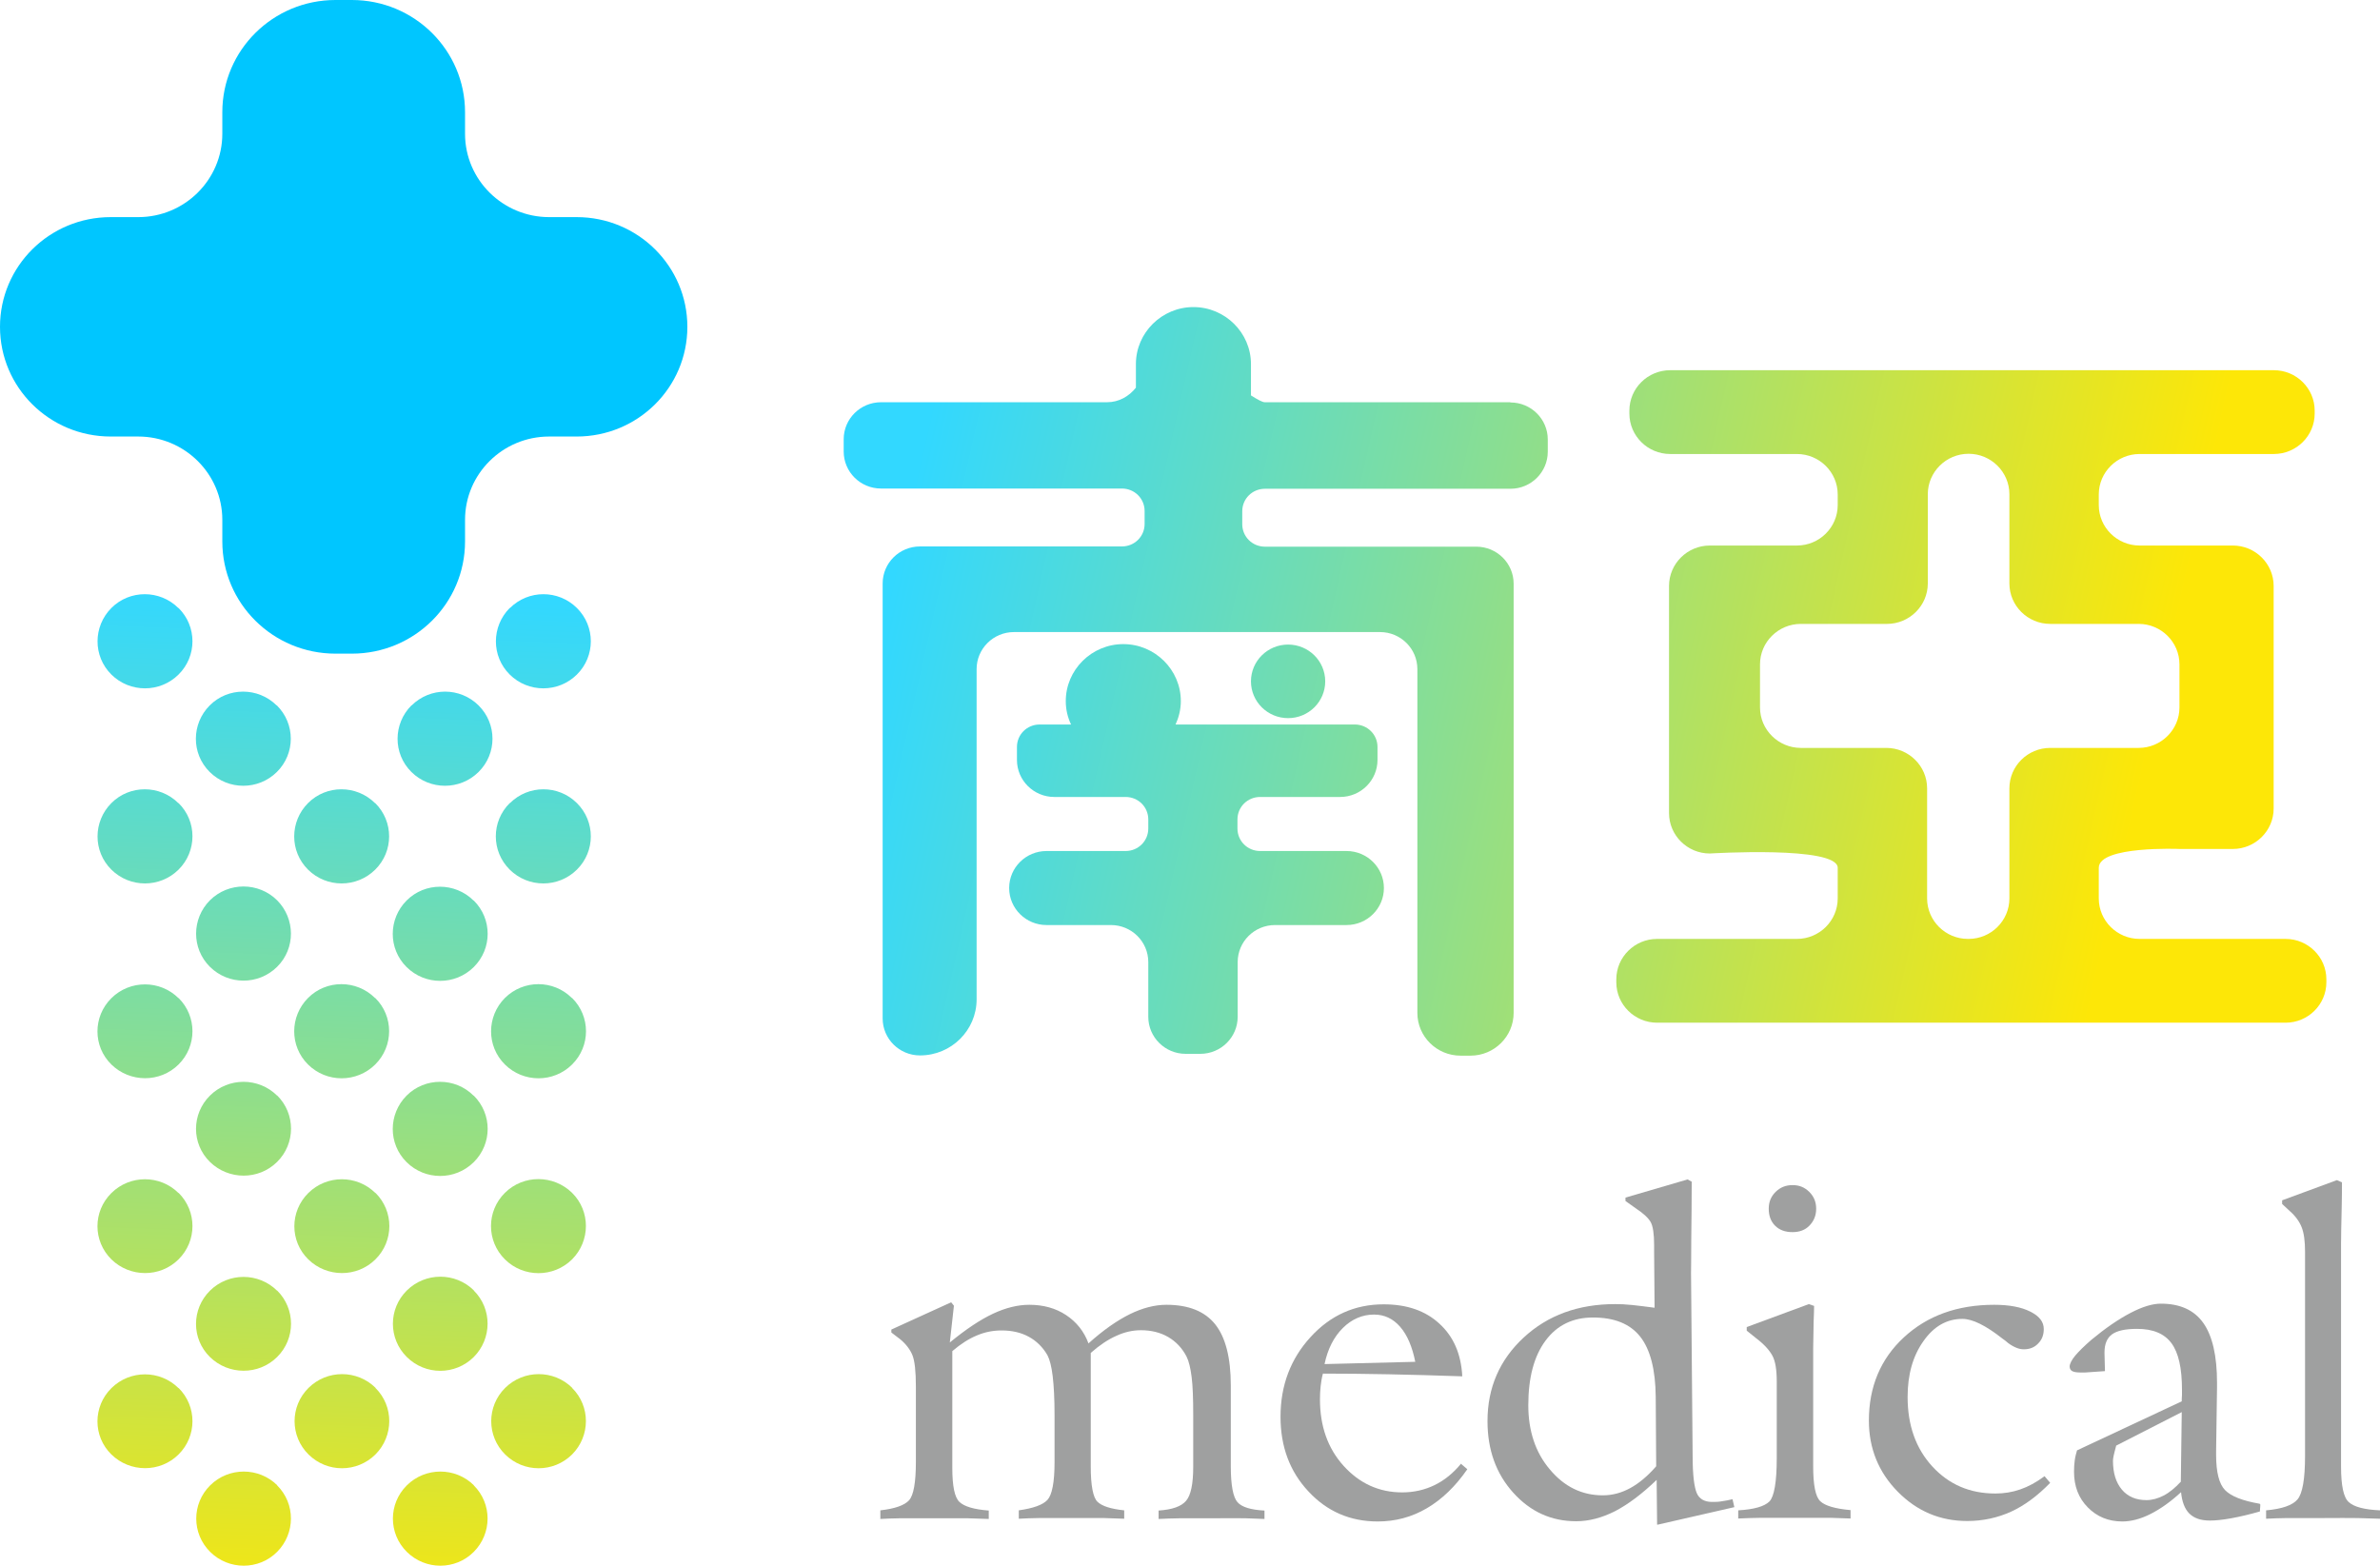
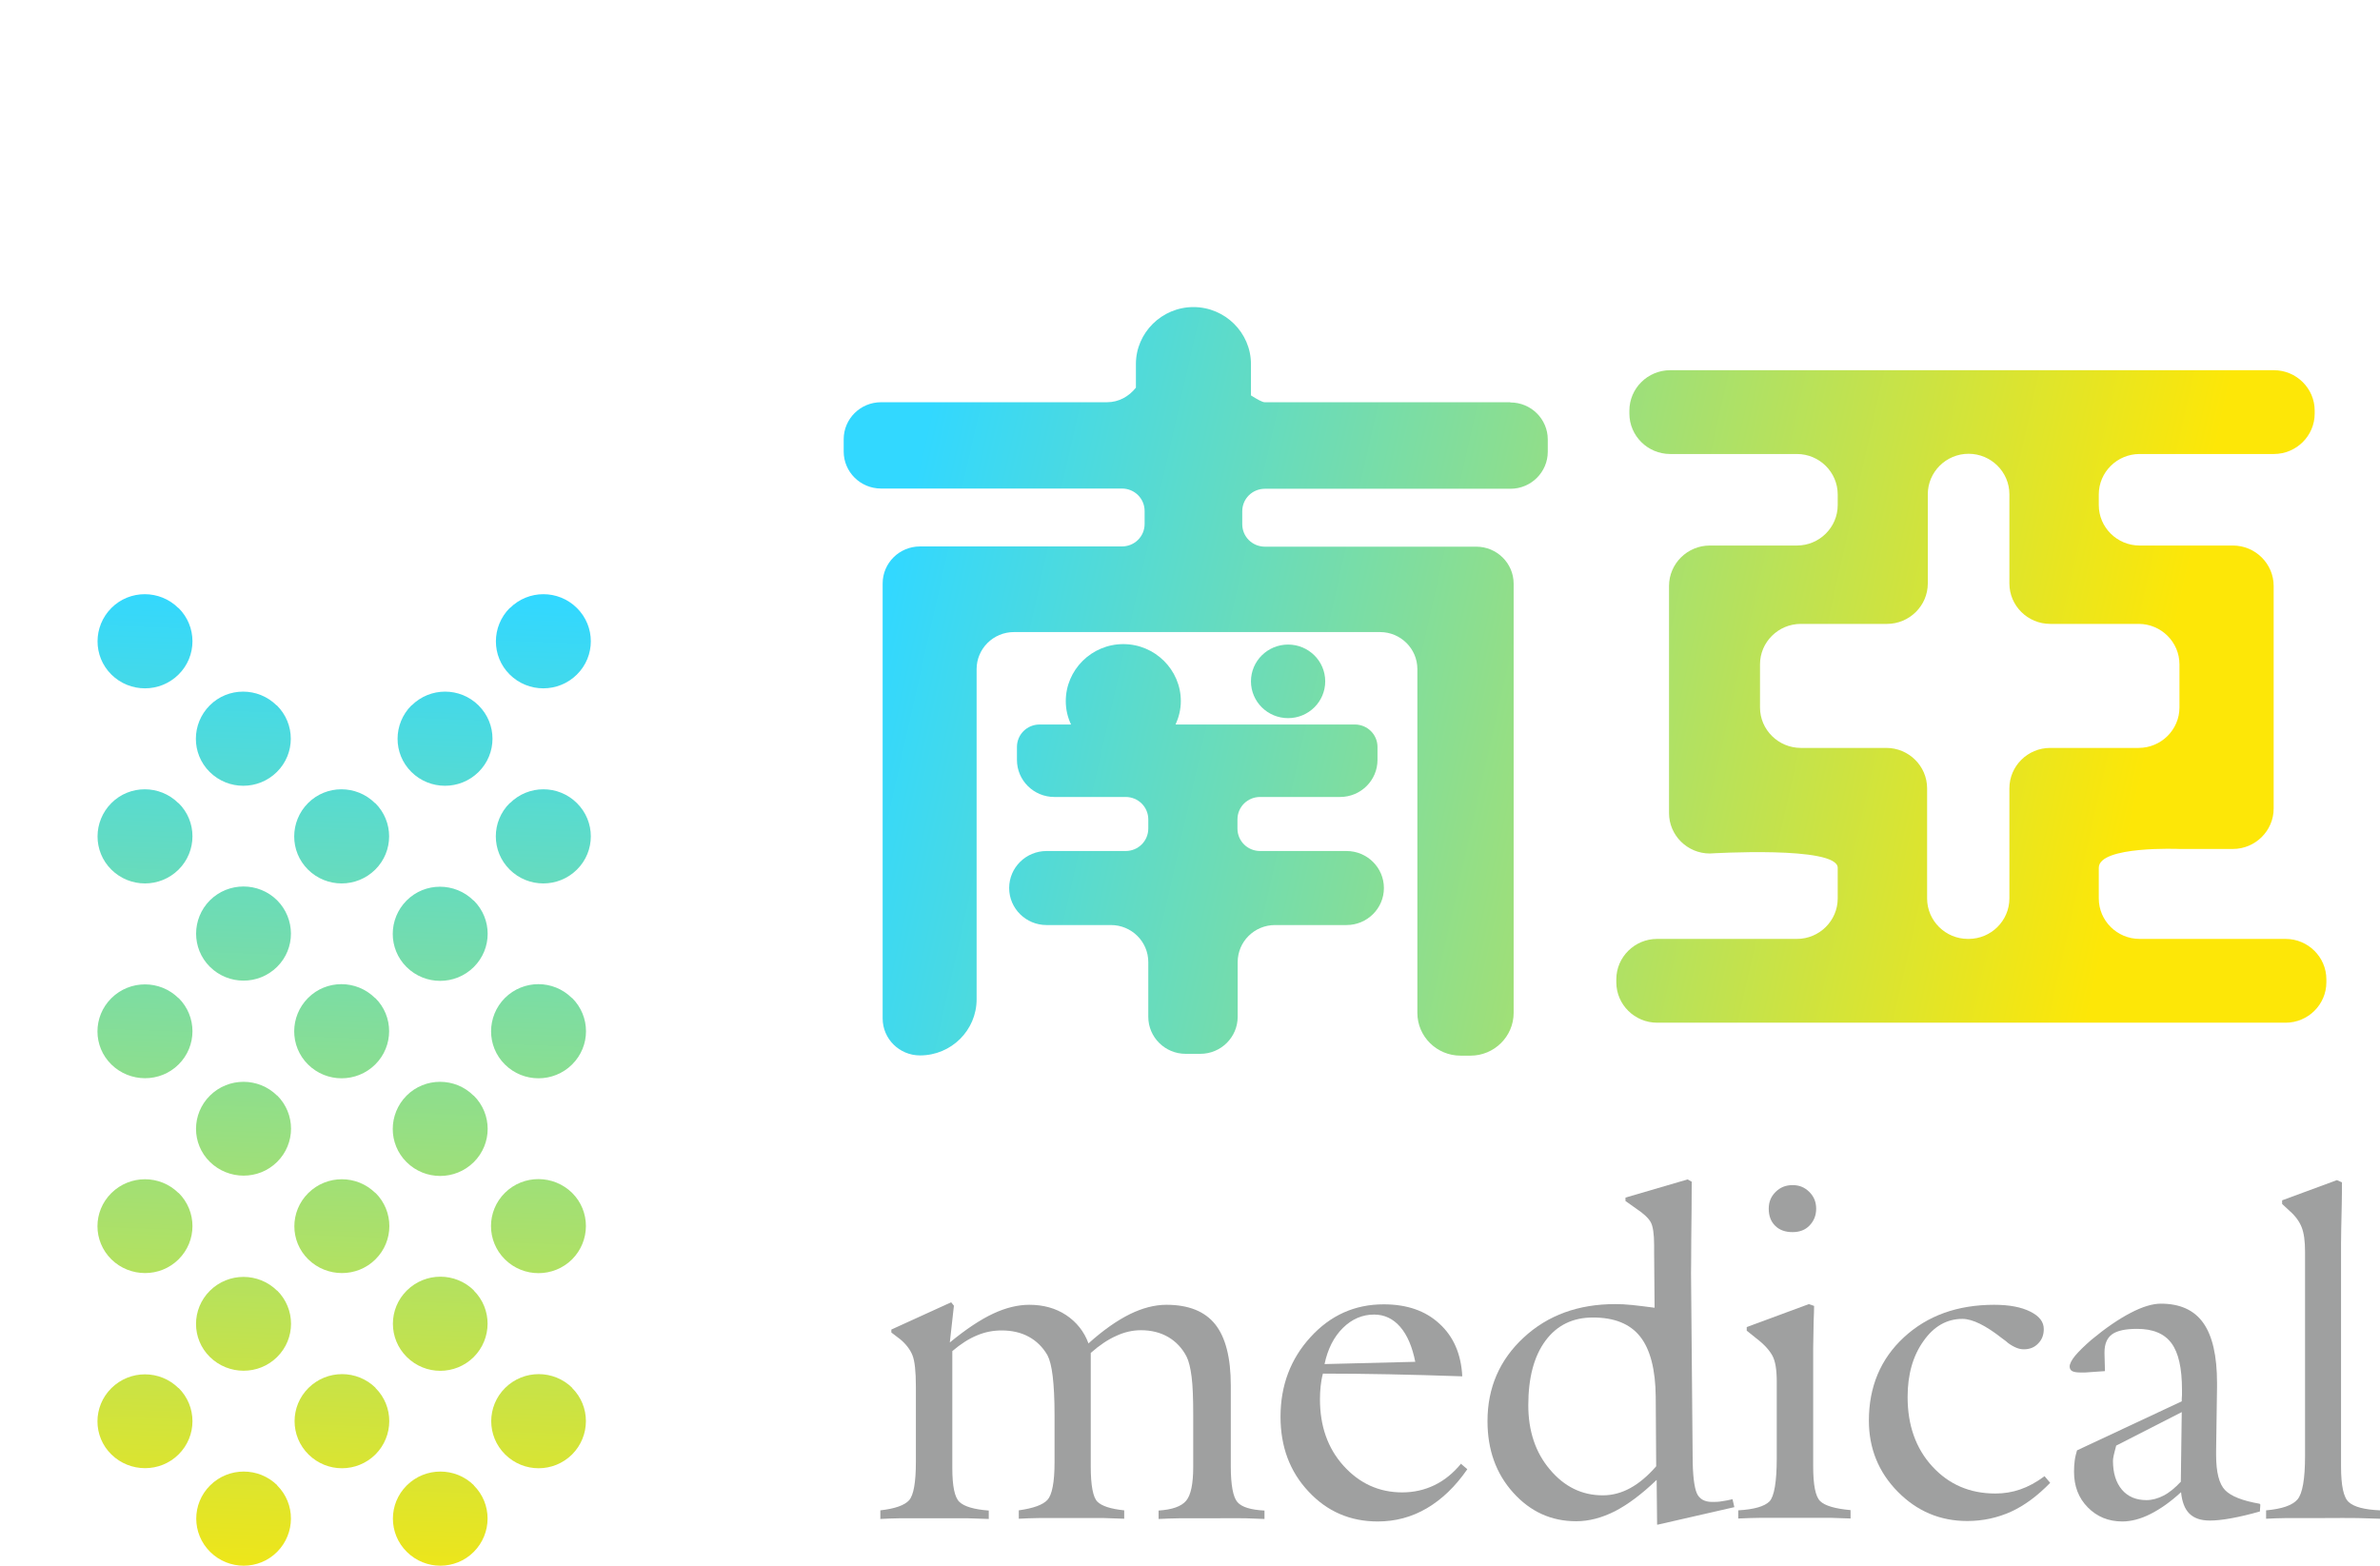
<svg xmlns="http://www.w3.org/2000/svg" width="114" height="75" viewBox="0 0 114 75" fill="none">
  <g clip-path="url(#clip0_14_747)">
    <path d="M42.168 72.748V72.346C42.86 72.269 43.321 72.106 43.541 71.867C43.76 71.627 43.87 71.007 43.87 70.028V66.427C43.87 65.688 43.815 65.187 43.705 64.915C43.595 64.643 43.398 64.382 43.123 64.154L42.695 63.827V63.686L45.56 62.38L45.692 62.544L45.495 64.306C46.274 63.664 46.966 63.207 47.57 62.924C48.173 62.642 48.755 62.5 49.304 62.5C49.974 62.5 50.567 62.663 51.061 62.99C51.555 63.316 51.928 63.773 52.137 64.35C52.85 63.708 53.509 63.251 54.124 62.946C54.727 62.652 55.309 62.5 55.869 62.5C56.934 62.5 57.714 62.816 58.208 63.436C58.702 64.056 58.954 65.035 58.954 66.362V70.235C58.954 71.138 59.064 71.715 59.273 71.954C59.481 72.193 59.92 72.324 60.568 72.356V72.759C60.305 72.748 59.997 72.737 59.668 72.726C59.339 72.715 58.822 72.726 58.131 72.726C57.439 72.726 56.89 72.726 56.528 72.726C56.155 72.726 55.814 72.748 55.496 72.759V72.356C56.144 72.313 56.583 72.161 56.813 71.889C57.044 71.617 57.154 71.073 57.154 70.257V67.766C57.154 66.982 57.132 66.373 57.077 65.949C57.022 65.524 56.945 65.198 56.835 64.981C56.627 64.578 56.33 64.262 55.957 64.045C55.584 63.827 55.145 63.718 54.651 63.718C54.255 63.718 53.86 63.806 53.465 63.99C53.07 64.165 52.664 64.436 52.246 64.806V70.246C52.246 71.16 52.356 71.725 52.565 71.932C52.773 72.139 53.202 72.28 53.849 72.346V72.748C53.564 72.737 53.234 72.726 52.883 72.715C52.532 72.715 52.005 72.715 51.302 72.715C50.6 72.715 50.106 72.715 49.754 72.715C49.403 72.715 49.096 72.737 48.799 72.748V72.346C49.491 72.248 49.952 72.085 50.172 71.845C50.391 71.606 50.512 71.007 50.512 70.05V67.766C50.512 67.004 50.479 66.395 50.424 65.927C50.369 65.459 50.281 65.122 50.172 64.915C49.952 64.534 49.645 64.23 49.282 64.034C48.909 63.827 48.47 63.729 47.976 63.729C47.559 63.729 47.174 63.806 46.79 63.969C46.417 64.121 46.022 64.371 45.615 64.719V70.322C45.615 71.181 45.725 71.725 45.956 71.943C46.186 72.161 46.647 72.302 47.361 72.356V72.759C47.054 72.748 46.724 72.737 46.351 72.726C45.978 72.726 45.429 72.726 44.704 72.726C43.98 72.726 43.464 72.726 43.112 72.726C42.761 72.726 42.443 72.748 42.157 72.759L42.168 72.748Z" fill="#9FA0A0" />
    <path d="M69.966 70.105L70.284 70.376C69.713 71.203 69.065 71.823 68.341 72.248C67.616 72.672 66.837 72.879 65.991 72.879C64.674 72.879 63.565 72.4 62.676 71.443C61.776 70.485 61.336 69.288 61.336 67.863C61.336 66.362 61.819 65.089 62.775 64.045C63.73 63.001 64.893 62.478 66.277 62.478C67.385 62.478 68.275 62.783 68.945 63.403C69.625 64.023 69.987 64.861 70.042 65.927C68.802 65.883 67.638 65.851 66.529 65.829C65.42 65.807 64.367 65.796 63.367 65.796C63.312 65.992 63.28 66.199 63.258 66.395C63.236 66.591 63.225 66.808 63.225 67.026C63.225 68.309 63.598 69.376 64.356 70.213C65.113 71.051 66.046 71.486 67.166 71.486C67.726 71.486 68.242 71.366 68.714 71.138C69.186 70.909 69.614 70.561 69.987 70.105H69.966ZM67.792 65.242C67.649 64.513 67.407 63.947 67.067 63.555C66.727 63.164 66.31 62.968 65.816 62.968C65.256 62.968 64.751 63.185 64.323 63.61C63.894 64.034 63.598 64.611 63.444 65.34L67.792 65.231V65.242Z" fill="#9FA0A0" />
    <path d="M79.374 73.031L79.352 70.888C78.638 71.573 77.98 72.063 77.354 72.389C76.728 72.704 76.113 72.868 75.499 72.868C74.302 72.868 73.303 72.411 72.48 71.497C71.656 70.583 71.25 69.441 71.25 68.07C71.25 66.471 71.832 65.133 72.985 64.067C74.137 63 75.597 62.467 77.365 62.467C77.606 62.467 77.881 62.478 78.188 62.511C78.496 62.544 78.847 62.587 79.253 62.641L79.231 59.954V59.639C79.231 59.106 79.176 58.736 79.067 58.54C78.957 58.344 78.726 58.127 78.364 57.887L77.859 57.528V57.365L80.834 56.495L81.032 56.603C81.032 57.463 81.021 58.377 81.01 59.356C81.01 60.335 80.999 60.868 80.999 60.977L81.076 69.767C81.076 70.659 81.153 71.236 81.273 71.519C81.394 71.802 81.647 71.943 82.009 71.943C82.163 71.943 82.316 71.943 82.481 71.91C82.646 71.889 82.81 71.856 82.986 71.812L83.074 72.193L79.407 73.031H79.374ZM79.308 66.917C79.297 65.6 79.045 64.632 78.562 64.023C78.079 63.414 77.332 63.109 76.3 63.109C75.334 63.109 74.576 63.479 74.028 64.219C73.479 64.959 73.204 65.992 73.204 67.308C73.204 68.538 73.544 69.571 74.236 70.387C74.928 71.214 75.773 71.627 76.772 71.627C77.233 71.627 77.672 71.508 78.09 71.279C78.507 71.051 78.924 70.703 79.33 70.235L79.308 66.917Z" fill="#9FA0A0" />
    <path d="M83.26 72.748V72.346C84.018 72.302 84.512 72.16 84.754 71.921C84.984 71.682 85.105 70.986 85.105 69.843V66.177C85.105 65.611 85.039 65.198 84.896 64.937C84.754 64.676 84.501 64.393 84.128 64.11L83.667 63.74V63.566L86.642 62.467L86.894 62.554C86.894 62.739 86.883 62.989 86.872 63.294C86.861 63.936 86.85 64.36 86.85 64.567V70.235C86.85 71.138 86.96 71.693 87.191 71.91C87.421 72.128 87.904 72.269 88.64 72.335V72.737C88.355 72.726 88.036 72.715 87.685 72.704C87.334 72.704 86.785 72.704 86.049 72.704C85.314 72.704 84.743 72.704 84.347 72.704C83.963 72.704 83.601 72.726 83.272 72.737L83.26 72.748ZM84.721 57.898C84.721 57.572 84.83 57.311 85.05 57.093C85.27 56.876 85.533 56.767 85.862 56.767C86.192 56.767 86.444 56.876 86.664 57.093C86.883 57.311 86.993 57.572 86.993 57.898C86.993 58.224 86.883 58.486 86.675 58.703C86.466 58.921 86.192 59.019 85.862 59.019C85.511 59.019 85.237 58.921 85.028 58.714C84.819 58.507 84.721 58.235 84.721 57.898Z" fill="#9FA0A0" />
    <path d="M97.927 70.703L98.202 71.029C97.598 71.649 96.972 72.117 96.325 72.411C95.677 72.704 94.974 72.857 94.228 72.857C92.932 72.857 91.823 72.389 90.901 71.453C89.979 70.518 89.518 69.376 89.518 68.048C89.518 66.427 90.078 65.089 91.198 64.056C92.318 63.022 93.756 62.5 95.523 62.5C96.237 62.5 96.819 62.609 97.247 62.826C97.686 63.044 97.895 63.316 97.895 63.664C97.895 63.947 97.807 64.175 97.62 64.36C97.445 64.545 97.214 64.632 96.939 64.632C96.83 64.632 96.709 64.611 96.577 64.556C96.445 64.502 96.314 64.426 96.182 64.328C96.127 64.273 96.039 64.208 95.918 64.121C95.117 63.49 94.48 63.175 93.997 63.175C93.251 63.175 92.625 63.533 92.131 64.241C91.626 64.948 91.373 65.84 91.373 66.917C91.373 68.277 91.769 69.386 92.559 70.246C93.35 71.105 94.349 71.54 95.578 71.54C95.995 71.54 96.391 71.475 96.764 71.345C97.148 71.214 97.532 71.007 97.927 70.714V70.703Z" fill="#9FA0A0" />
    <path d="M108.269 72.073L108.247 72.4C107.753 72.541 107.292 72.65 106.875 72.726C106.458 72.802 106.118 72.835 105.854 72.835C105.415 72.835 105.097 72.726 104.866 72.498C104.646 72.28 104.515 71.932 104.471 71.475C103.977 71.932 103.483 72.28 103.011 72.519C102.539 72.759 102.077 72.879 101.66 72.879C100.991 72.879 100.442 72.65 100.003 72.204C99.563 71.758 99.344 71.192 99.344 70.496C99.344 70.311 99.355 70.126 99.377 69.963C99.399 69.789 99.443 69.626 99.487 69.473L104.504 67.124C104.504 67.047 104.504 66.96 104.515 66.83C104.515 66.71 104.515 66.623 104.515 66.569C104.515 65.535 104.35 64.795 104.01 64.338C103.669 63.882 103.131 63.653 102.363 63.653C101.803 63.653 101.408 63.74 101.166 63.914C100.925 64.088 100.804 64.382 100.804 64.774V64.839L100.826 65.677L99.893 65.742C99.893 65.742 99.816 65.742 99.761 65.742C99.706 65.742 99.662 65.742 99.629 65.742C99.465 65.742 99.344 65.72 99.256 65.677C99.179 65.633 99.135 65.557 99.135 65.459C99.135 65.329 99.223 65.154 99.399 64.937C99.574 64.73 99.838 64.469 100.178 64.175C100.848 63.62 101.463 63.196 102.045 62.892C102.626 62.587 103.109 62.446 103.505 62.446C104.416 62.446 105.097 62.75 105.536 63.37C105.975 63.99 106.194 64.948 106.194 66.242V66.438L106.15 69.495V69.691C106.15 70.518 106.293 71.084 106.579 71.377C106.864 71.671 107.413 71.888 108.236 72.03L108.269 72.073ZM104.493 67.646L101.364 69.245C101.309 69.463 101.265 69.615 101.243 69.724C101.221 69.832 101.21 69.909 101.21 69.974C101.21 70.561 101.353 71.018 101.638 71.356C101.924 71.693 102.319 71.856 102.813 71.856C103.087 71.856 103.362 71.78 103.636 71.638C103.911 71.497 104.185 71.268 104.46 70.975L104.504 67.635L104.493 67.646Z" fill="#9FA0A0" />
    <path d="M108.544 72.748V72.346C109.301 72.28 109.806 72.106 110.048 71.823C110.289 71.54 110.41 70.844 110.41 69.724V59.954C110.41 59.443 110.355 59.051 110.245 58.779C110.136 58.507 109.949 58.246 109.674 58.007L109.312 57.67V57.496L111.936 56.528L112.178 56.636C112.178 56.897 112.178 57.267 112.167 57.735C112.145 58.671 112.134 59.28 112.134 59.563V70.246C112.134 71.16 112.254 71.736 112.507 71.954C112.759 72.182 113.253 72.313 114 72.346V72.748C113.671 72.737 113.319 72.726 112.935 72.716C112.551 72.705 111.969 72.716 111.2 72.716C110.432 72.716 109.905 72.716 109.532 72.716C109.169 72.716 108.84 72.737 108.544 72.748Z" fill="#9FA0A0" />
-     <path d="M27.622 10.4H26.304C24.087 10.4 22.275 8.616 22.275 6.408V5.374C22.275 2.404 19.849 0 16.852 0H16.072C13.075 0 10.649 2.404 10.649 5.374V6.408C10.649 8.605 8.849 10.4 6.62 10.4H5.303C2.371 10.4 0 12.75 0 15.655C0 18.56 2.371 20.91 5.303 20.91H6.62C8.838 20.91 10.649 22.694 10.649 24.902V25.936C10.649 28.906 13.075 31.31 16.072 31.31H16.852C19.849 31.31 22.275 28.906 22.275 25.936V24.902C22.275 22.704 24.076 20.91 26.304 20.91H27.622C30.553 20.91 32.924 18.56 32.924 15.655C32.924 12.75 30.553 10.4 27.622 10.4Z" fill="#00C6FF" />
    <path fill-rule="evenodd" clip-rule="evenodd" d="M22.692 71.149C23.581 72.03 23.571 73.455 22.692 74.336C21.814 75.218 20.376 75.218 19.487 74.336C18.597 73.455 18.597 72.03 19.487 71.149C20.376 70.268 21.814 70.268 22.703 71.149H22.692ZM27.402 66.482C28.291 67.363 28.28 68.788 27.402 69.669C26.513 70.55 25.086 70.55 24.196 69.669C23.307 68.788 23.307 67.363 24.196 66.482C25.086 65.601 26.524 65.601 27.413 66.482H27.402ZM13.273 71.149C14.162 72.03 14.151 73.455 13.273 74.336C12.395 75.218 10.956 75.218 10.067 74.336C9.178 73.455 9.178 72.03 10.067 71.149C10.956 70.268 12.395 70.268 13.284 71.149H13.273ZM17.983 66.482C18.872 67.363 18.861 68.788 17.983 69.669C17.093 70.55 15.666 70.55 14.777 69.669C13.888 68.788 13.888 67.363 14.777 66.482C15.666 65.601 17.104 65.601 17.994 66.482H17.983ZM22.692 61.815C23.581 62.696 23.571 64.121 22.692 65.002C21.803 65.883 20.376 65.883 19.487 65.002C18.597 64.121 18.597 62.696 19.487 61.815C20.376 60.934 21.814 60.934 22.703 61.815H22.692ZM27.402 57.137C28.291 58.018 28.28 59.443 27.402 60.324C26.513 61.205 25.075 61.205 24.185 60.324C23.296 59.443 23.296 58.018 24.185 57.137C25.075 56.255 26.513 56.266 27.402 57.137ZM8.552 66.482C9.441 67.363 9.441 68.788 8.552 69.669C7.663 70.55 6.225 70.54 5.335 69.669C4.446 68.799 4.446 67.374 5.335 66.493C6.225 65.611 7.663 65.611 8.552 66.493V66.482ZM13.273 61.815C14.162 62.696 14.162 64.121 13.273 65.002C12.383 65.883 10.945 65.873 10.056 65.002C9.167 64.132 9.167 62.707 10.056 61.825C10.945 60.944 12.383 60.944 13.273 61.825V61.815ZM17.983 57.137C18.872 58.018 18.872 59.443 17.983 60.324C17.093 61.205 15.655 61.194 14.766 60.324C13.877 59.454 13.877 58.029 14.766 57.148C15.655 56.266 17.093 56.266 17.983 57.148V57.137ZM22.692 52.48C23.581 53.362 23.581 54.787 22.692 55.668C21.803 56.549 20.365 56.549 19.476 55.668C18.586 54.787 18.597 53.362 19.476 52.48C20.354 51.599 21.803 51.599 22.681 52.48H22.692ZM27.402 47.803C28.291 48.684 28.291 50.109 27.402 50.99C26.513 51.871 25.075 51.871 24.185 50.99C23.296 50.109 23.307 48.684 24.185 47.803C25.075 46.921 26.502 46.921 27.391 47.803H27.402ZM8.552 57.137C9.441 58.018 9.441 59.443 8.552 60.324C7.663 61.205 6.225 61.194 5.335 60.324C4.446 59.443 4.446 58.029 5.335 57.148C6.225 56.266 7.663 56.266 8.552 57.148V57.137ZM13.273 52.47C14.162 53.351 14.162 54.776 13.273 55.657C12.383 56.538 10.945 56.527 10.056 55.657C9.167 54.787 9.167 53.362 10.056 52.48C10.945 51.599 12.383 51.599 13.273 52.48V52.47ZM17.972 47.803C18.861 48.673 18.861 50.109 17.972 50.99C17.082 51.871 15.644 51.871 14.755 50.99C13.866 50.109 13.877 48.684 14.755 47.803C15.633 46.921 17.071 46.921 17.961 47.803H17.972ZM22.692 43.135C23.581 44.017 23.581 45.442 22.692 46.323C21.803 47.204 20.365 47.204 19.476 46.323C18.586 45.442 18.597 44.017 19.476 43.135C20.354 42.254 21.792 42.254 22.681 43.135H22.692ZM8.552 47.803C9.441 48.684 9.441 50.109 8.552 50.99C7.663 51.871 6.225 51.86 5.335 50.99C4.446 50.12 4.446 48.694 5.335 47.813C6.225 46.932 7.663 46.932 8.552 47.813V47.803ZM13.273 43.124C14.151 44.006 14.162 45.431 13.273 46.312C12.383 47.193 10.945 47.193 10.056 46.312C9.167 45.431 9.178 44.006 10.056 43.124C10.945 42.243 12.383 42.243 13.273 43.124ZM17.972 38.468C18.861 39.349 18.861 40.775 17.972 41.656C17.082 42.537 15.644 42.537 14.755 41.656C13.866 40.775 13.877 39.349 14.755 38.468C15.633 37.587 17.071 37.587 17.961 38.468H17.972ZM8.552 38.468C9.441 39.339 9.441 40.775 8.552 41.656C7.663 42.537 6.225 42.537 5.335 41.656C4.446 40.775 4.457 39.349 5.335 38.468C6.214 37.587 7.652 37.587 8.541 38.468H8.552ZM13.262 33.79C14.151 34.672 14.151 36.097 13.262 36.978C12.373 37.859 10.934 37.859 10.045 36.978C9.156 36.097 9.167 34.672 10.045 33.79C10.923 32.909 12.362 32.909 13.251 33.79H13.262ZM8.552 29.123C9.441 30.004 9.441 31.43 8.552 32.311C7.663 33.192 6.225 33.192 5.335 32.311C4.446 31.43 4.457 30.004 5.335 29.123C6.214 28.242 7.652 28.242 8.541 29.123H8.552ZM24.427 38.468C25.316 37.587 26.743 37.587 27.633 38.468C28.522 39.349 28.522 40.775 27.633 41.656C26.743 42.537 25.305 42.537 24.416 41.656C23.527 40.775 23.527 39.349 24.416 38.468H24.427ZM19.717 33.79C20.606 32.909 22.034 32.909 22.923 33.79C23.812 34.672 23.812 36.097 22.923 36.978C22.034 37.859 20.595 37.859 19.706 36.978C18.817 36.097 18.828 34.672 19.706 33.79H19.717ZM24.427 29.123C25.316 28.242 26.743 28.242 27.633 29.123C28.522 30.004 28.522 31.43 27.633 32.311C26.743 33.192 25.305 33.192 24.416 32.311C23.527 31.43 23.538 30.004 24.416 29.123H24.427Z" fill="url(#paint0_linear_14_747)" />
    <path d="M72.337 19.267H60.579C60.469 19.267 60.228 19.136 59.92 18.94V17.439C59.92 15.938 58.68 14.709 57.165 14.709C55.65 14.709 54.409 15.938 54.409 17.439V18.57C54.08 18.984 53.597 19.267 53.026 19.267H42.201C41.213 19.267 40.412 20.061 40.412 21.04V21.628C40.412 22.607 41.213 23.401 42.201 23.401H53.739C54.343 23.401 54.826 23.88 54.826 24.478V25.098C54.826 25.696 54.343 26.175 53.739 26.175H44.067C43.079 26.175 42.278 26.969 42.278 27.948V48.782C42.278 49.761 43.079 50.555 44.067 50.555C45.572 50.555 46.779 49.347 46.779 47.868V32.05C46.779 31.07 47.581 30.276 48.569 30.276H66.101C67.089 30.276 67.891 31.07 67.891 32.05V48.52C67.891 49.652 68.824 50.566 69.955 50.566H70.438C71.579 50.566 72.502 49.641 72.502 48.52V27.959C72.502 26.98 71.7 26.186 70.712 26.186H60.59C59.986 26.186 59.503 25.707 59.503 25.109V24.489C59.503 23.89 59.986 23.412 60.59 23.412H72.348C73.336 23.412 74.137 22.617 74.137 21.638V21.051C74.137 20.072 73.336 19.278 72.348 19.278L72.337 19.267Z" fill="url(#paint1_linear_14_747)" />
    <path d="M64.487 40.764H60.359C59.756 40.764 59.273 40.285 59.273 39.687V39.252C59.273 38.653 59.756 38.175 60.359 38.175H64.191C65.179 38.175 65.981 37.38 65.981 36.401V35.781C65.981 35.183 65.497 34.704 64.894 34.704H56.309C56.462 34.367 56.561 33.986 56.561 33.584C56.561 32.082 55.32 30.853 53.805 30.853C52.29 30.853 51.05 32.082 51.05 33.584C51.05 33.986 51.138 34.356 51.302 34.704H49.798C49.194 34.704 48.711 35.183 48.711 35.781V36.401C48.711 37.38 49.513 38.175 50.501 38.175H53.915C54.519 38.175 55.002 38.653 55.002 39.252V39.687C55.002 40.285 54.519 40.764 53.915 40.764H50.128C49.14 40.764 48.338 41.558 48.338 42.537C48.338 43.516 49.14 44.31 50.128 44.31H53.213C54.201 44.31 55.002 45.104 55.002 46.084V48.705C55.002 49.684 55.803 50.479 56.791 50.479H57.494C58.482 50.479 59.284 49.684 59.284 48.705V46.084C59.284 45.104 60.085 44.31 61.073 44.31H64.498C65.486 44.31 66.288 43.516 66.288 42.537C66.288 41.558 65.486 40.764 64.498 40.764H64.487Z" fill="url(#paint2_linear_14_747)" />
    <path d="M109.477 44.974H102.484C101.408 44.974 100.53 44.103 100.53 43.037V41.569C100.53 40.503 104.405 40.666 104.405 40.666H106.952C108.028 40.666 108.906 39.795 108.906 38.729V28.068C108.906 27.002 108.028 26.131 106.952 26.131H102.484C101.408 26.131 100.53 25.261 100.53 24.195V23.684C100.53 22.617 101.408 21.747 102.484 21.747H108.917C109.993 21.747 110.871 20.877 110.871 19.811V19.669C110.871 18.603 109.993 17.733 108.917 17.733H80C78.924 17.733 78.046 18.603 78.046 19.669V19.811C78.046 20.877 78.924 21.747 80 21.747H86.071C87.147 21.747 88.025 22.617 88.025 23.684V24.195C88.025 25.261 87.147 26.131 86.071 26.131H81.899C80.823 26.131 79.945 27.002 79.945 28.068V38.947C79.945 40.013 80.823 40.883 81.899 40.883C81.899 40.883 88.025 40.503 88.025 41.569V43.037C88.025 44.103 87.147 44.974 86.071 44.974H79.374C78.298 44.974 77.42 45.844 77.42 46.91V47.052C77.42 48.118 78.298 48.988 79.374 48.988H109.477C110.553 48.988 111.431 48.118 111.431 47.052V46.91C111.431 45.844 110.553 44.974 109.477 44.974ZM96.248 37.761V43.037C96.248 44.103 95.37 44.974 94.294 44.974H94.261C93.185 44.974 92.307 44.103 92.307 43.037V37.761C92.307 36.695 91.428 35.825 90.353 35.825H86.258C85.182 35.825 84.303 34.954 84.303 33.888V31.821C84.303 30.755 85.182 29.885 86.258 29.885H90.385C91.461 29.885 92.34 29.014 92.34 27.948V23.673C92.34 22.607 93.218 21.736 94.294 21.736C95.37 21.736 96.248 22.607 96.248 23.673V27.948C96.248 29.014 97.126 29.885 98.202 29.885H102.44C103.516 29.885 104.394 30.755 104.394 31.821V33.888C104.394 34.954 103.516 35.825 102.44 35.825H98.202C97.126 35.825 96.248 36.695 96.248 37.761Z" fill="url(#paint3_linear_14_747)" />
    <path d="M61.699 34.399C62.681 34.399 63.477 33.61 63.477 32.637C63.477 31.664 62.681 30.875 61.699 30.875C60.716 30.875 59.92 31.664 59.92 32.637C59.92 33.61 60.716 34.399 61.699 34.399Z" fill="url(#paint4_linear_14_747)" />
  </g>
  <defs>
    <linearGradient id="paint0_linear_14_747" x1="17.181" y1="28.492" x2="15.262" y2="78.82" gradientUnits="userSpaceOnUse">
      <stop stop-color="#32D8FF" />
      <stop offset="0.46" stop-color="#8CDE8F" />
      <stop offset="1" stop-color="#FDE707" />
    </linearGradient>
    <linearGradient id="paint1_linear_14_747" x1="42.058" y1="30.722" x2="101.093" y2="44.016" gradientUnits="userSpaceOnUse">
      <stop stop-color="#32D8FF" />
      <stop offset="0.46" stop-color="#8CDE8F" />
      <stop offset="1" stop-color="#FDE707" />
    </linearGradient>
    <linearGradient id="paint2_linear_14_747" x1="40.554" y1="37.402" x2="99.6" y2="50.696" gradientUnits="userSpaceOnUse">
      <stop stop-color="#32D8FF" />
      <stop offset="0.46" stop-color="#8CDE8F" />
      <stop offset="1" stop-color="#FDE707" />
    </linearGradient>
    <linearGradient id="paint3_linear_14_747" x1="43.969" y1="22.259" x2="103.003" y2="35.553" gradientUnits="userSpaceOnUse">
      <stop stop-color="#32D8FF" />
      <stop offset="0.46" stop-color="#8CDE8F" />
      <stop offset="1" stop-color="#FDE707" />
    </linearGradient>
    <linearGradient id="paint4_linear_14_747" x1="42.585" y1="28.405" x2="101.62" y2="41.699" gradientUnits="userSpaceOnUse">
      <stop stop-color="#32D8FF" />
      <stop offset="0.46" stop-color="#8CDE8F" />
      <stop offset="1" stop-color="#FDE707" />
    </linearGradient>
    <clipPath id="clip0_14_747">
      <rect width="114" height="75" fill="white" />
    </clipPath>
  </defs>
</svg>